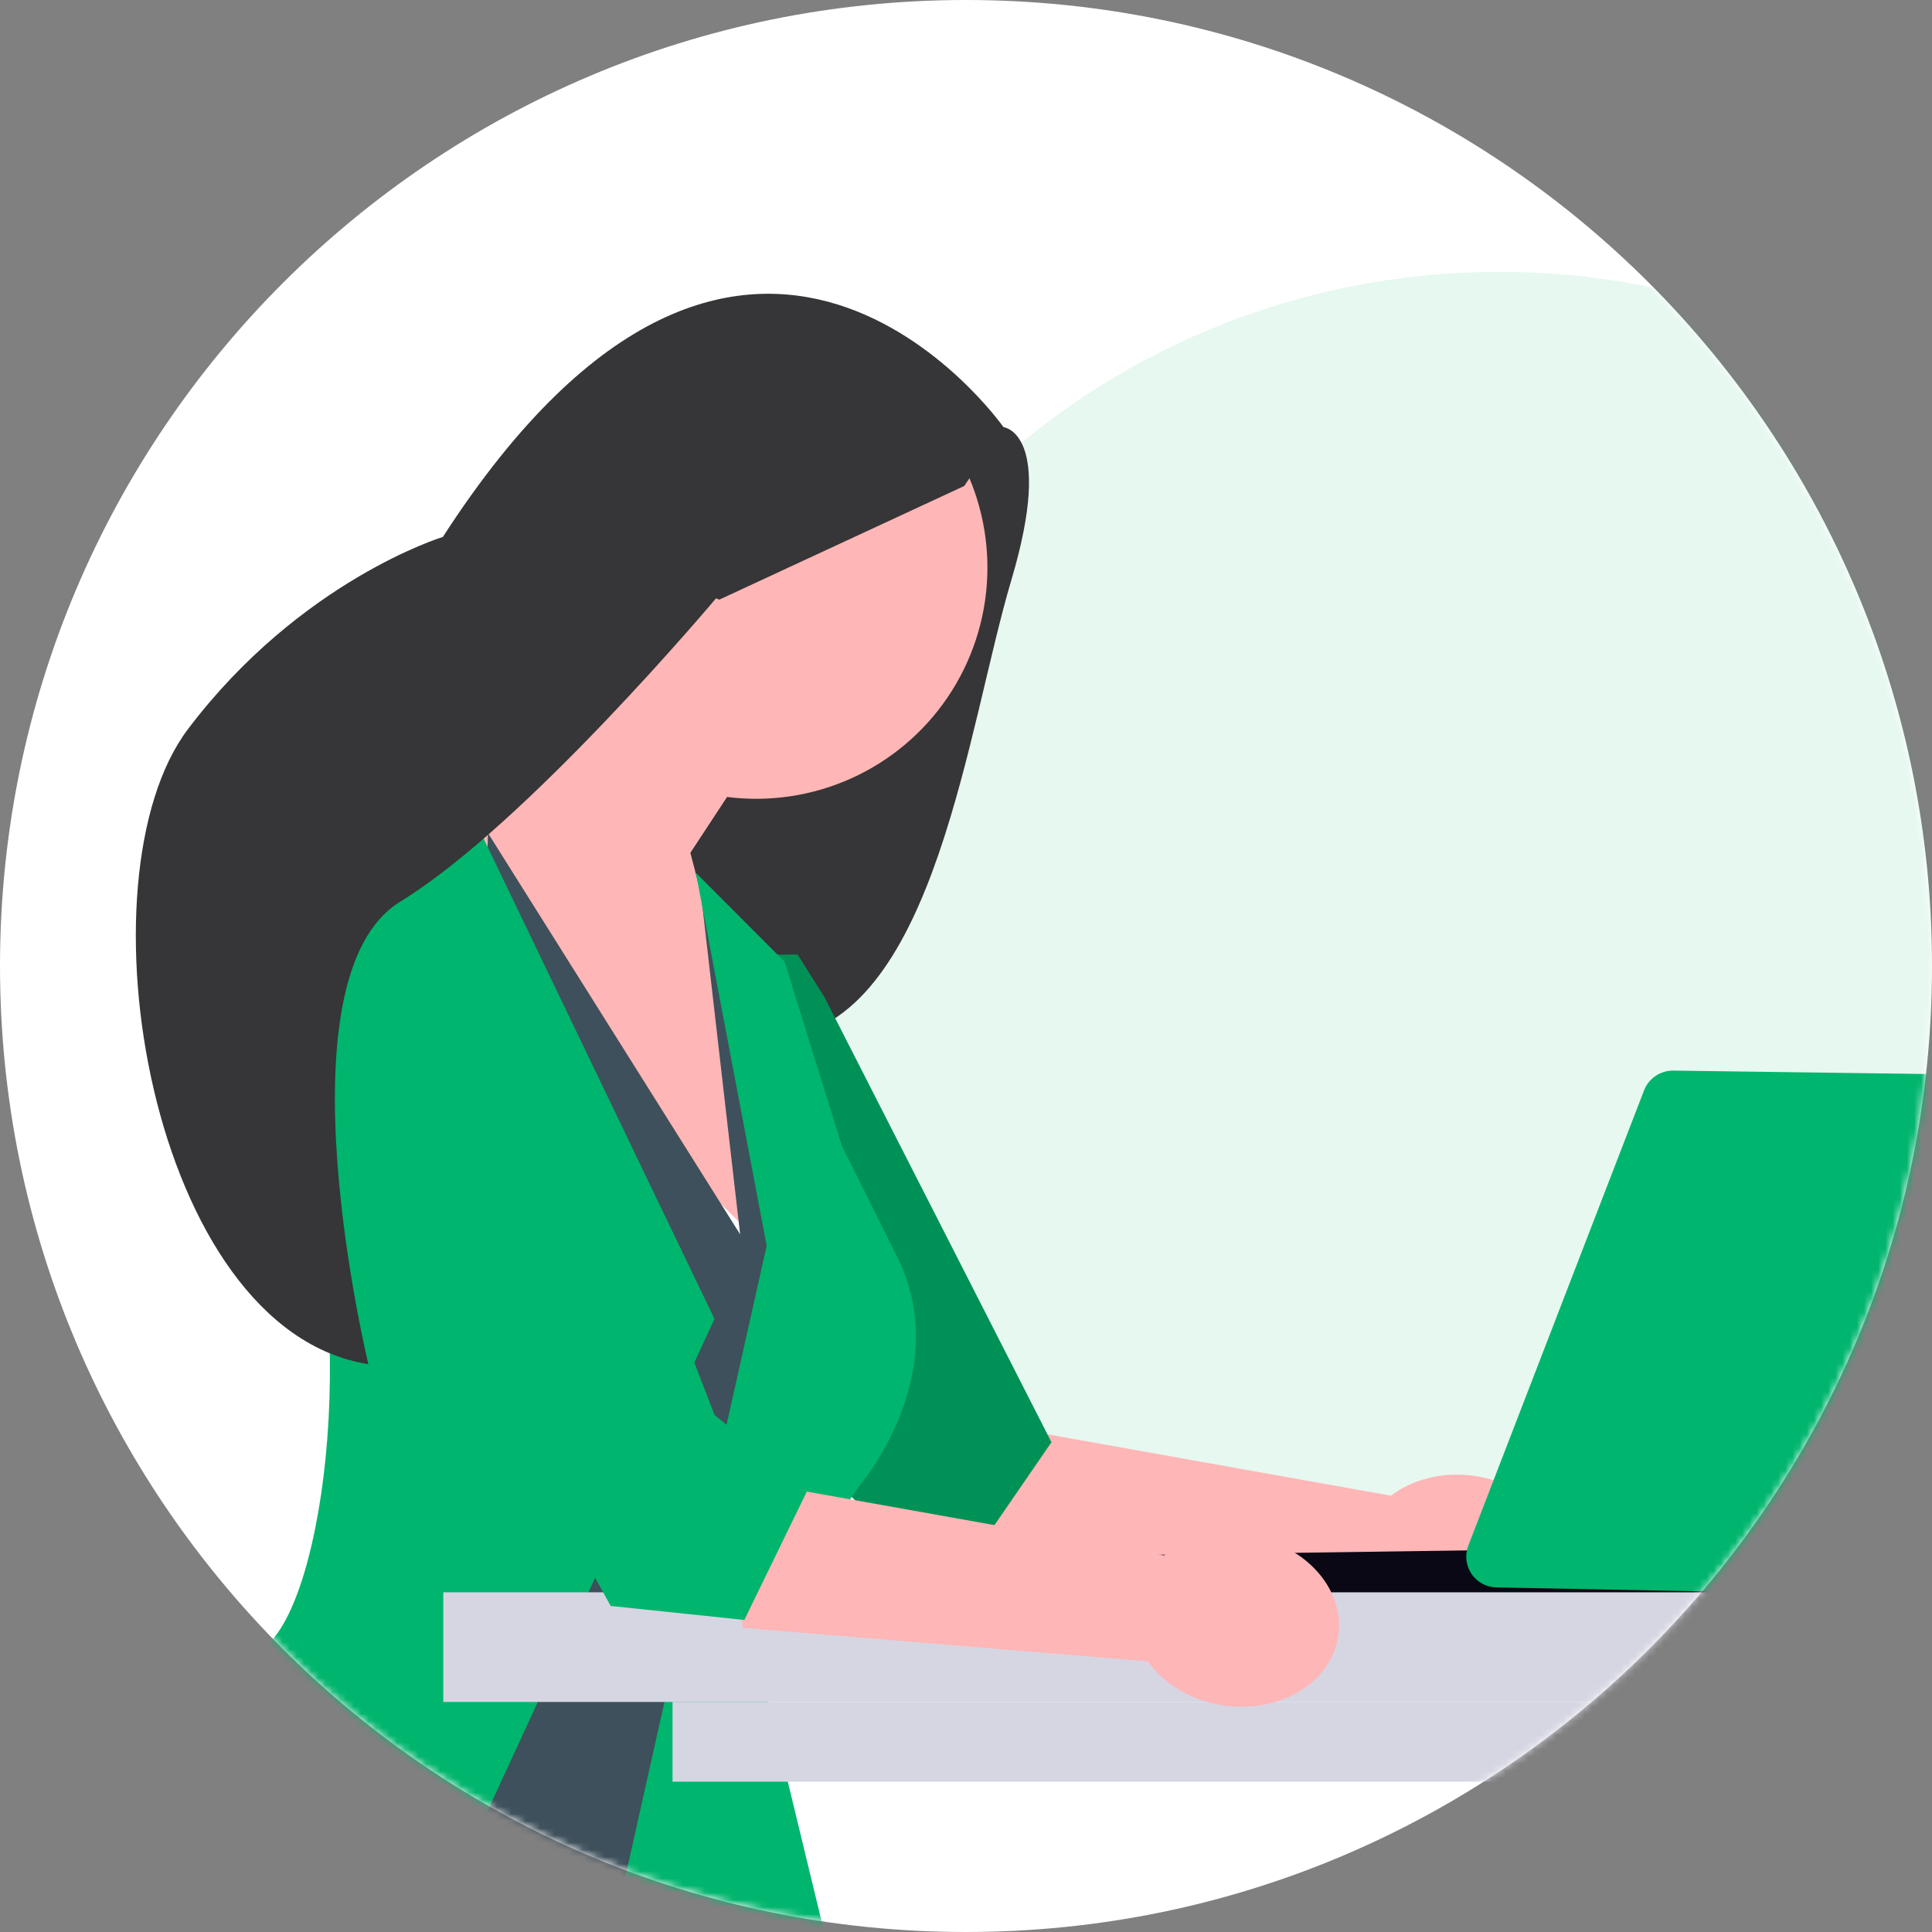
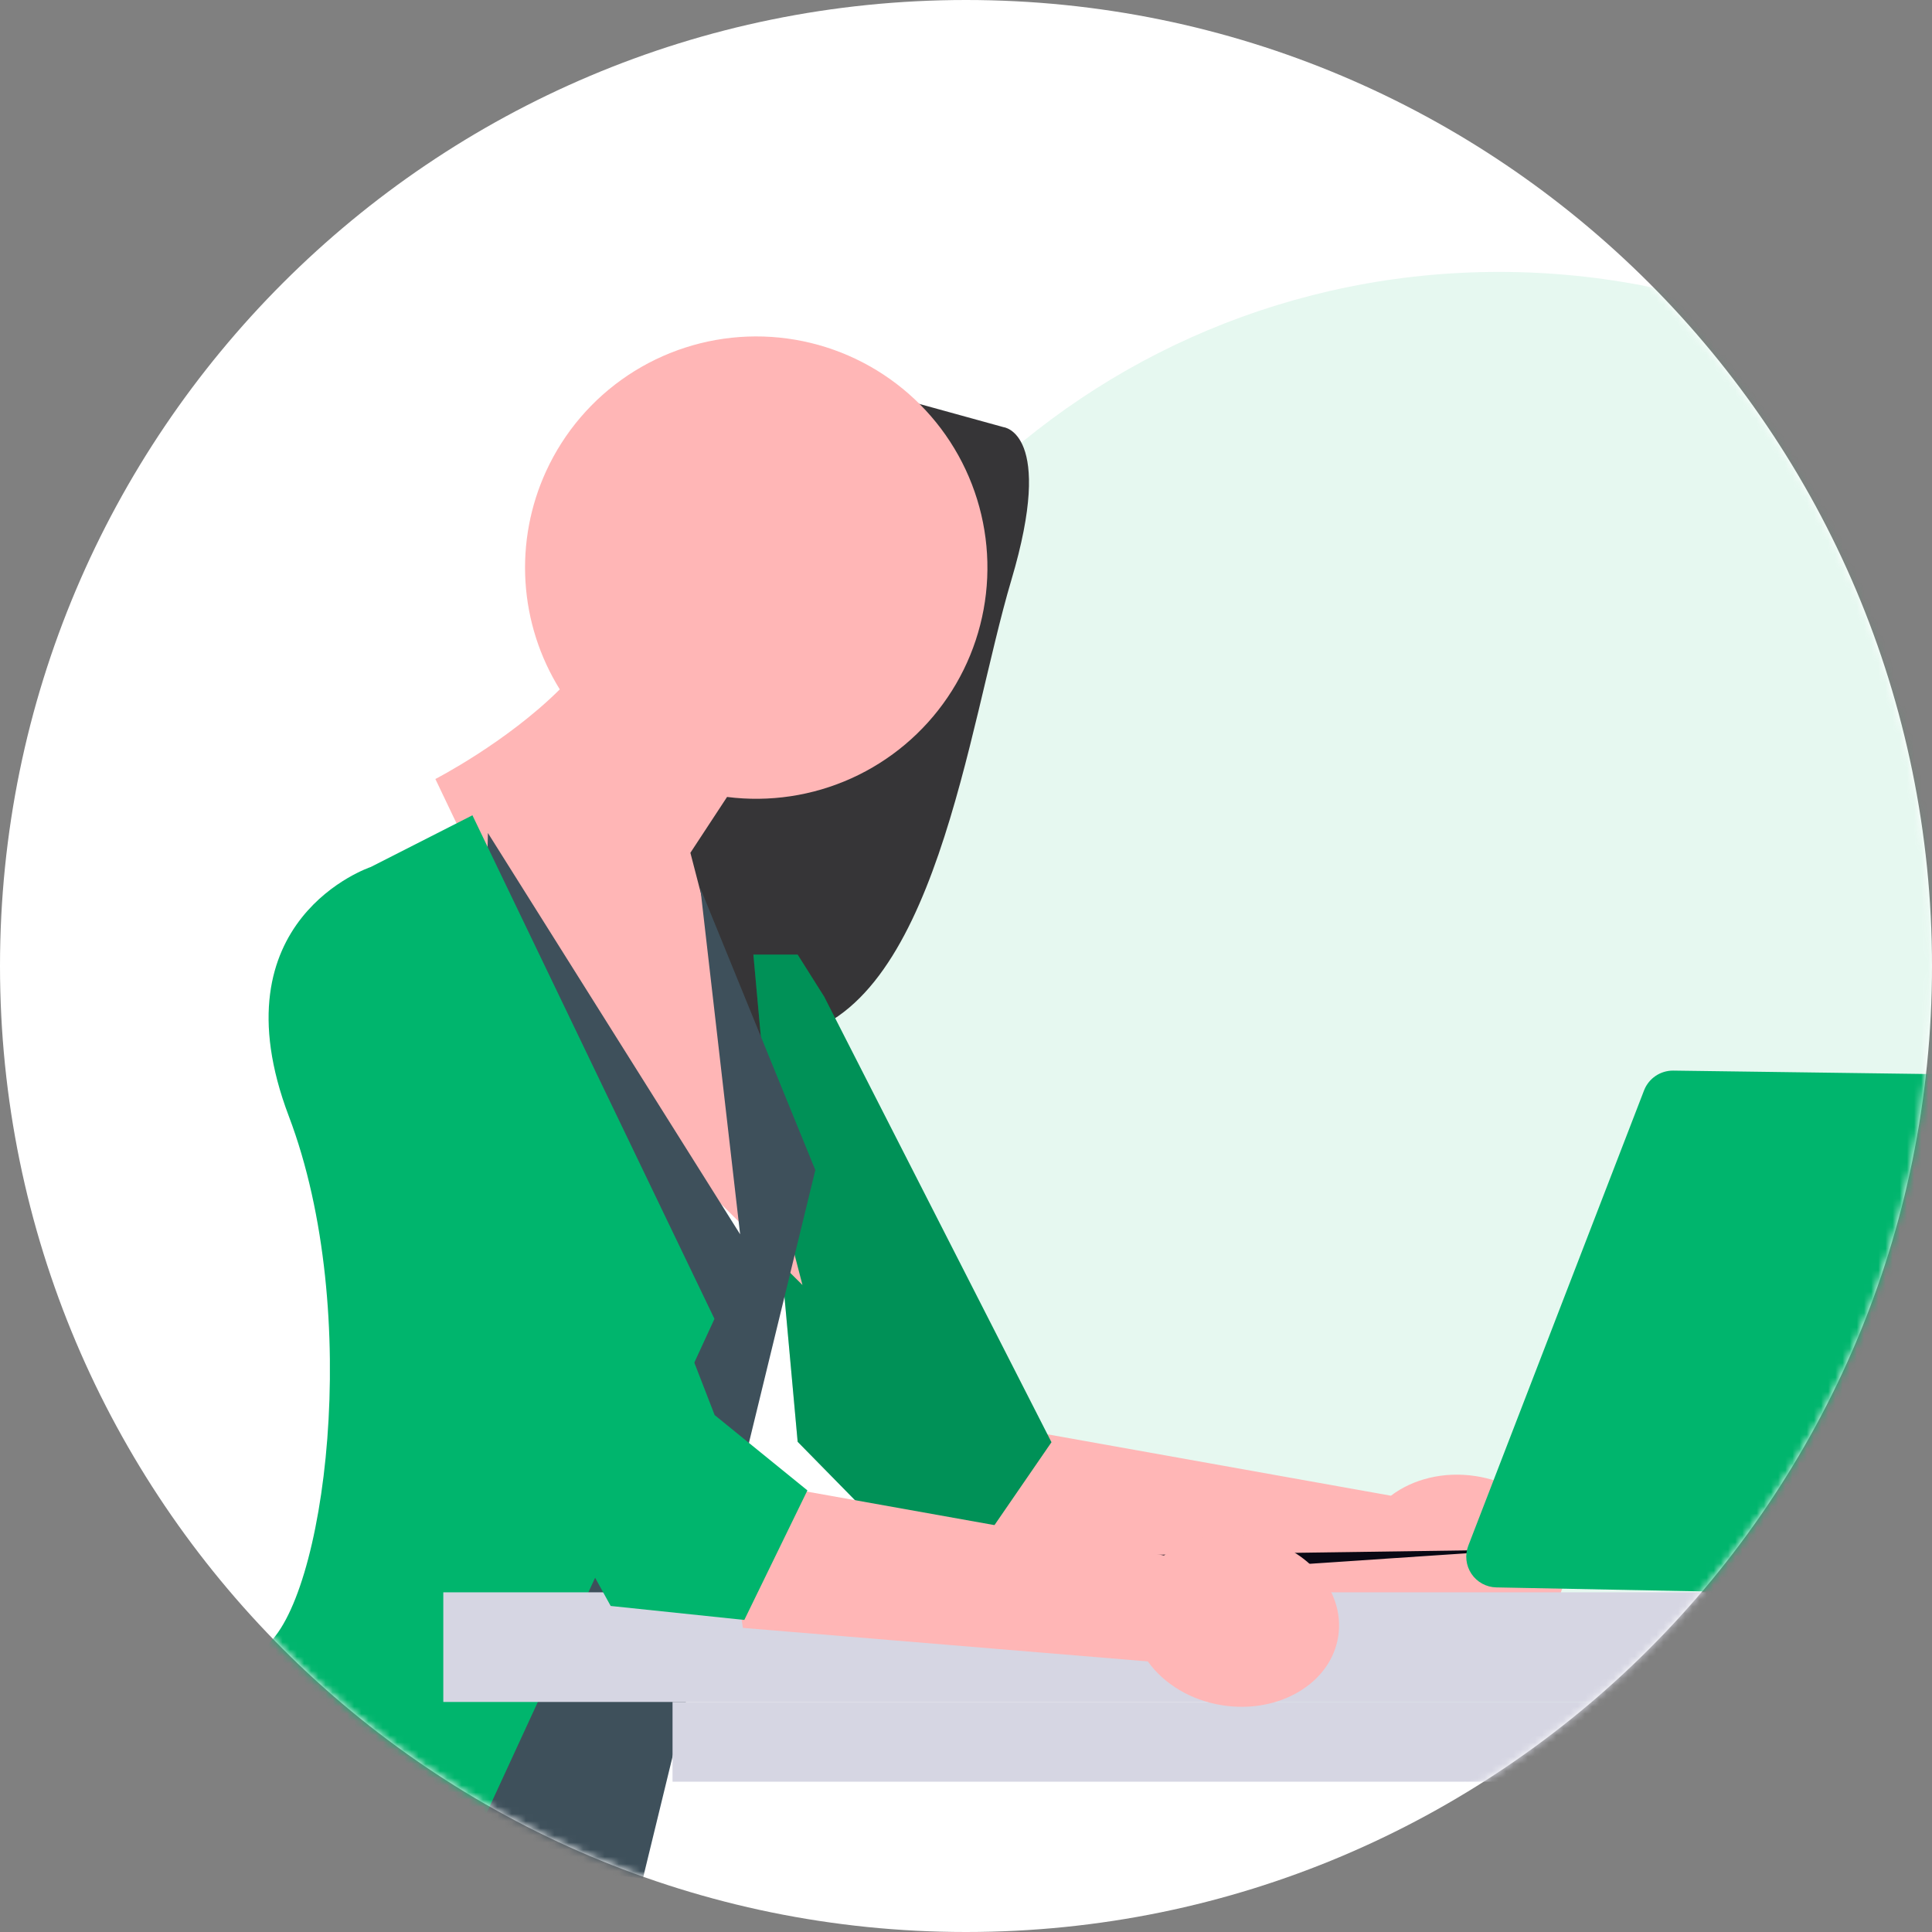
<svg xmlns="http://www.w3.org/2000/svg" width="270" height="270" viewBox="0 0 270 270" fill="none">
  <rect x="0" y="0" width="270" height="270" fill="#808080" stroke="none" />
  <g clip-path="url(#clip0_87_1109)">
    <path d="M135 270C209.558 270 270 209.558 270 135C270 60.442 209.558 0 135 0C60.442 0 0 60.442 0 135C0 209.558 60.442 270 135 270Z" fill="white" />
    <mask id="mask0_87_1109" style="mask-type:luminance" maskUnits="userSpaceOnUse" x="0" y="0" width="270" height="270">
      <path d="M135 270C209.558 270 270 209.558 270 135C270 60.442 209.558 0 135 0C60.442 0 0 60.442 0 135C0 209.558 60.442 270 135 270Z" fill="white" />
    </mask>
    <g mask="url(#mask0_87_1109)">
      <path opacity="0.1" d="M209.5 245C267.214 245 314 198.661 314 141.5C314 84.338 267.214 38 209.5 38C151.786 38 105 84.338 105 141.5C105 198.661 151.786 245 209.5 245Z" fill="#00B56D" />
      <path d="M124.352 55.312L140.241 59.695C140.241 59.695 147.468 60.438 141.338 81.063C135.208 101.688 130.738 141.31 110.14 144.947C89.542 148.584 73.123 101.882 73.123 101.882L124.352 55.312Z" fill="#363537" />
      <path d="M194.382 209.027L132.33 197.935L135.529 219.156L192.123 223.838C194.334 226.945 198.093 229.295 202.612 229.984C210.519 231.19 217.738 226.862 218.736 220.319C219.733 213.775 214.132 207.494 206.225 206.287C201.706 205.598 197.418 206.722 194.382 209.029L194.382 209.027Z" fill="#FFB6B6" />
      <path d="M105.287 133.409H111.471L115.181 139.289L146.941 201.552L132.355 222.767L111.473 201.492L105.287 133.409Z" fill="#00B56D" />
      <path opacity="0.2" d="M105.287 133.409H111.471L115.181 139.289L146.941 201.552L132.355 222.767L111.473 201.492L105.287 133.409Z" fill="black" />
      <path d="M76.332 65.825C78.827 60.399 82.777 55.772 87.743 52.455C92.71 49.139 98.498 47.264 104.465 47.038C110.433 46.813 116.346 48.246 121.549 51.178C126.751 54.11 131.039 58.426 133.937 63.648C136.834 68.87 138.228 74.792 137.963 80.758C137.698 86.724 135.785 92.5 132.436 97.444C129.087 102.388 124.433 106.308 118.991 108.767C113.549 111.226 107.532 112.129 101.608 111.376L96.483 119.18L112.146 179.586L78.694 146.273L60.844 108.866C60.844 108.866 70.753 103.778 78.231 96.342C75.416 91.809 73.769 86.648 73.438 81.323C73.107 75.997 74.101 70.672 76.332 65.825H76.332Z" fill="#FFB6B6" />
      <path d="M68.186 116.41L103.433 172.495L97.867 124.102L113.944 163.521L89.838 262.55L65.095 259.344L68.186 116.41Z" fill="#3E505B" />
      <path d="M56.746 277.801L99.848 184.314L66.022 113.937L51.808 121.167C51.808 121.167 29.912 128.441 40.361 155.985C50.809 183.529 45.395 223.903 36.958 230.181C28.52 236.458 15.006 256.468 15.006 256.468C15.006 256.468 18.11 274.573 56.745 277.802L56.746 277.801Z" fill="#00B56D" />
-       <path d="M85.81 269.336L115.181 270L105.288 229.148L120.129 207.604C120.129 207.604 133.369 192.197 125.519 175.921L117.656 160.143L109.646 134.4L97.25 121.975L107.145 174.083L85.81 269.336Z" fill="#00B56D" />
-       <path d="M212.636 216.56L123.507 217.82L119.797 222.767L297.01 222.978L212.636 216.56Z" fill="#090814" />
+       <path d="M212.636 216.56L123.507 217.82L119.797 222.767L212.636 216.56Z" fill="#090814" />
      <path d="M299.203 237.851H93.988V248.994H299.203V237.851Z" fill="#D6D6E3" />
      <path d="M328.454 222.529H61.952V237.851H328.454V222.529Z" fill="#D6D6E3" />
      <path d="M296.665 223.553C297.561 223.553 298.434 223.272 299.161 222.75C299.889 222.228 300.435 221.491 300.722 220.642L322.502 156.422C322.719 155.781 322.782 155.098 322.684 154.429C322.587 153.76 322.333 153.123 321.943 152.57C321.553 152.018 321.037 151.566 320.439 151.251C319.84 150.936 319.176 150.767 318.499 150.758L233.824 149.619C232.95 149.614 232.095 149.873 231.371 150.362C230.648 150.851 230.088 151.548 229.768 152.361L205.198 216.011C204.95 216.654 204.86 217.348 204.937 218.032C205.014 218.717 205.254 219.373 205.638 219.946C206.023 220.518 206.539 220.989 207.144 221.319C207.749 221.649 208.425 221.828 209.114 221.842L296.664 223.552L296.665 223.553Z" fill="#00B56D" />
      <path d="M162.669 217.372L100.618 206.28L103.817 227.5L160.411 232.183C162.622 235.289 166.381 237.64 170.9 238.329C178.807 239.535 186.026 235.207 187.024 228.663C188.021 222.12 182.421 215.838 174.513 214.632C169.994 213.943 165.706 215.066 162.67 217.374L162.669 217.372Z" fill="#FFB6B6" />
      <path d="M53.293 166.311L85.344 224.436L104.02 226.389L112.837 208.286L99.874 197.758L77.149 139.153" fill="#00B56D" />
-       <path d="M140.242 59.695C140.242 59.695 104.589 8.89 61.892 75.036C61.892 75.036 42.001 81.098 26.278 101.884C10.554 122.669 20.826 185.803 51.481 190.646C51.481 190.646 38.415 136.72 55.956 125.993C73.498 115.266 100.065 83.616 100.065 83.616L100.519 83.803L134.763 67.913L140.242 59.694L140.242 59.695Z" fill="#363537" />
    </g>
  </g>
  <defs>
    <clipPath id="clip0_87_1109">
      <rect width="270" height="270" fill="white" />
    </clipPath>
  </defs>
</svg>